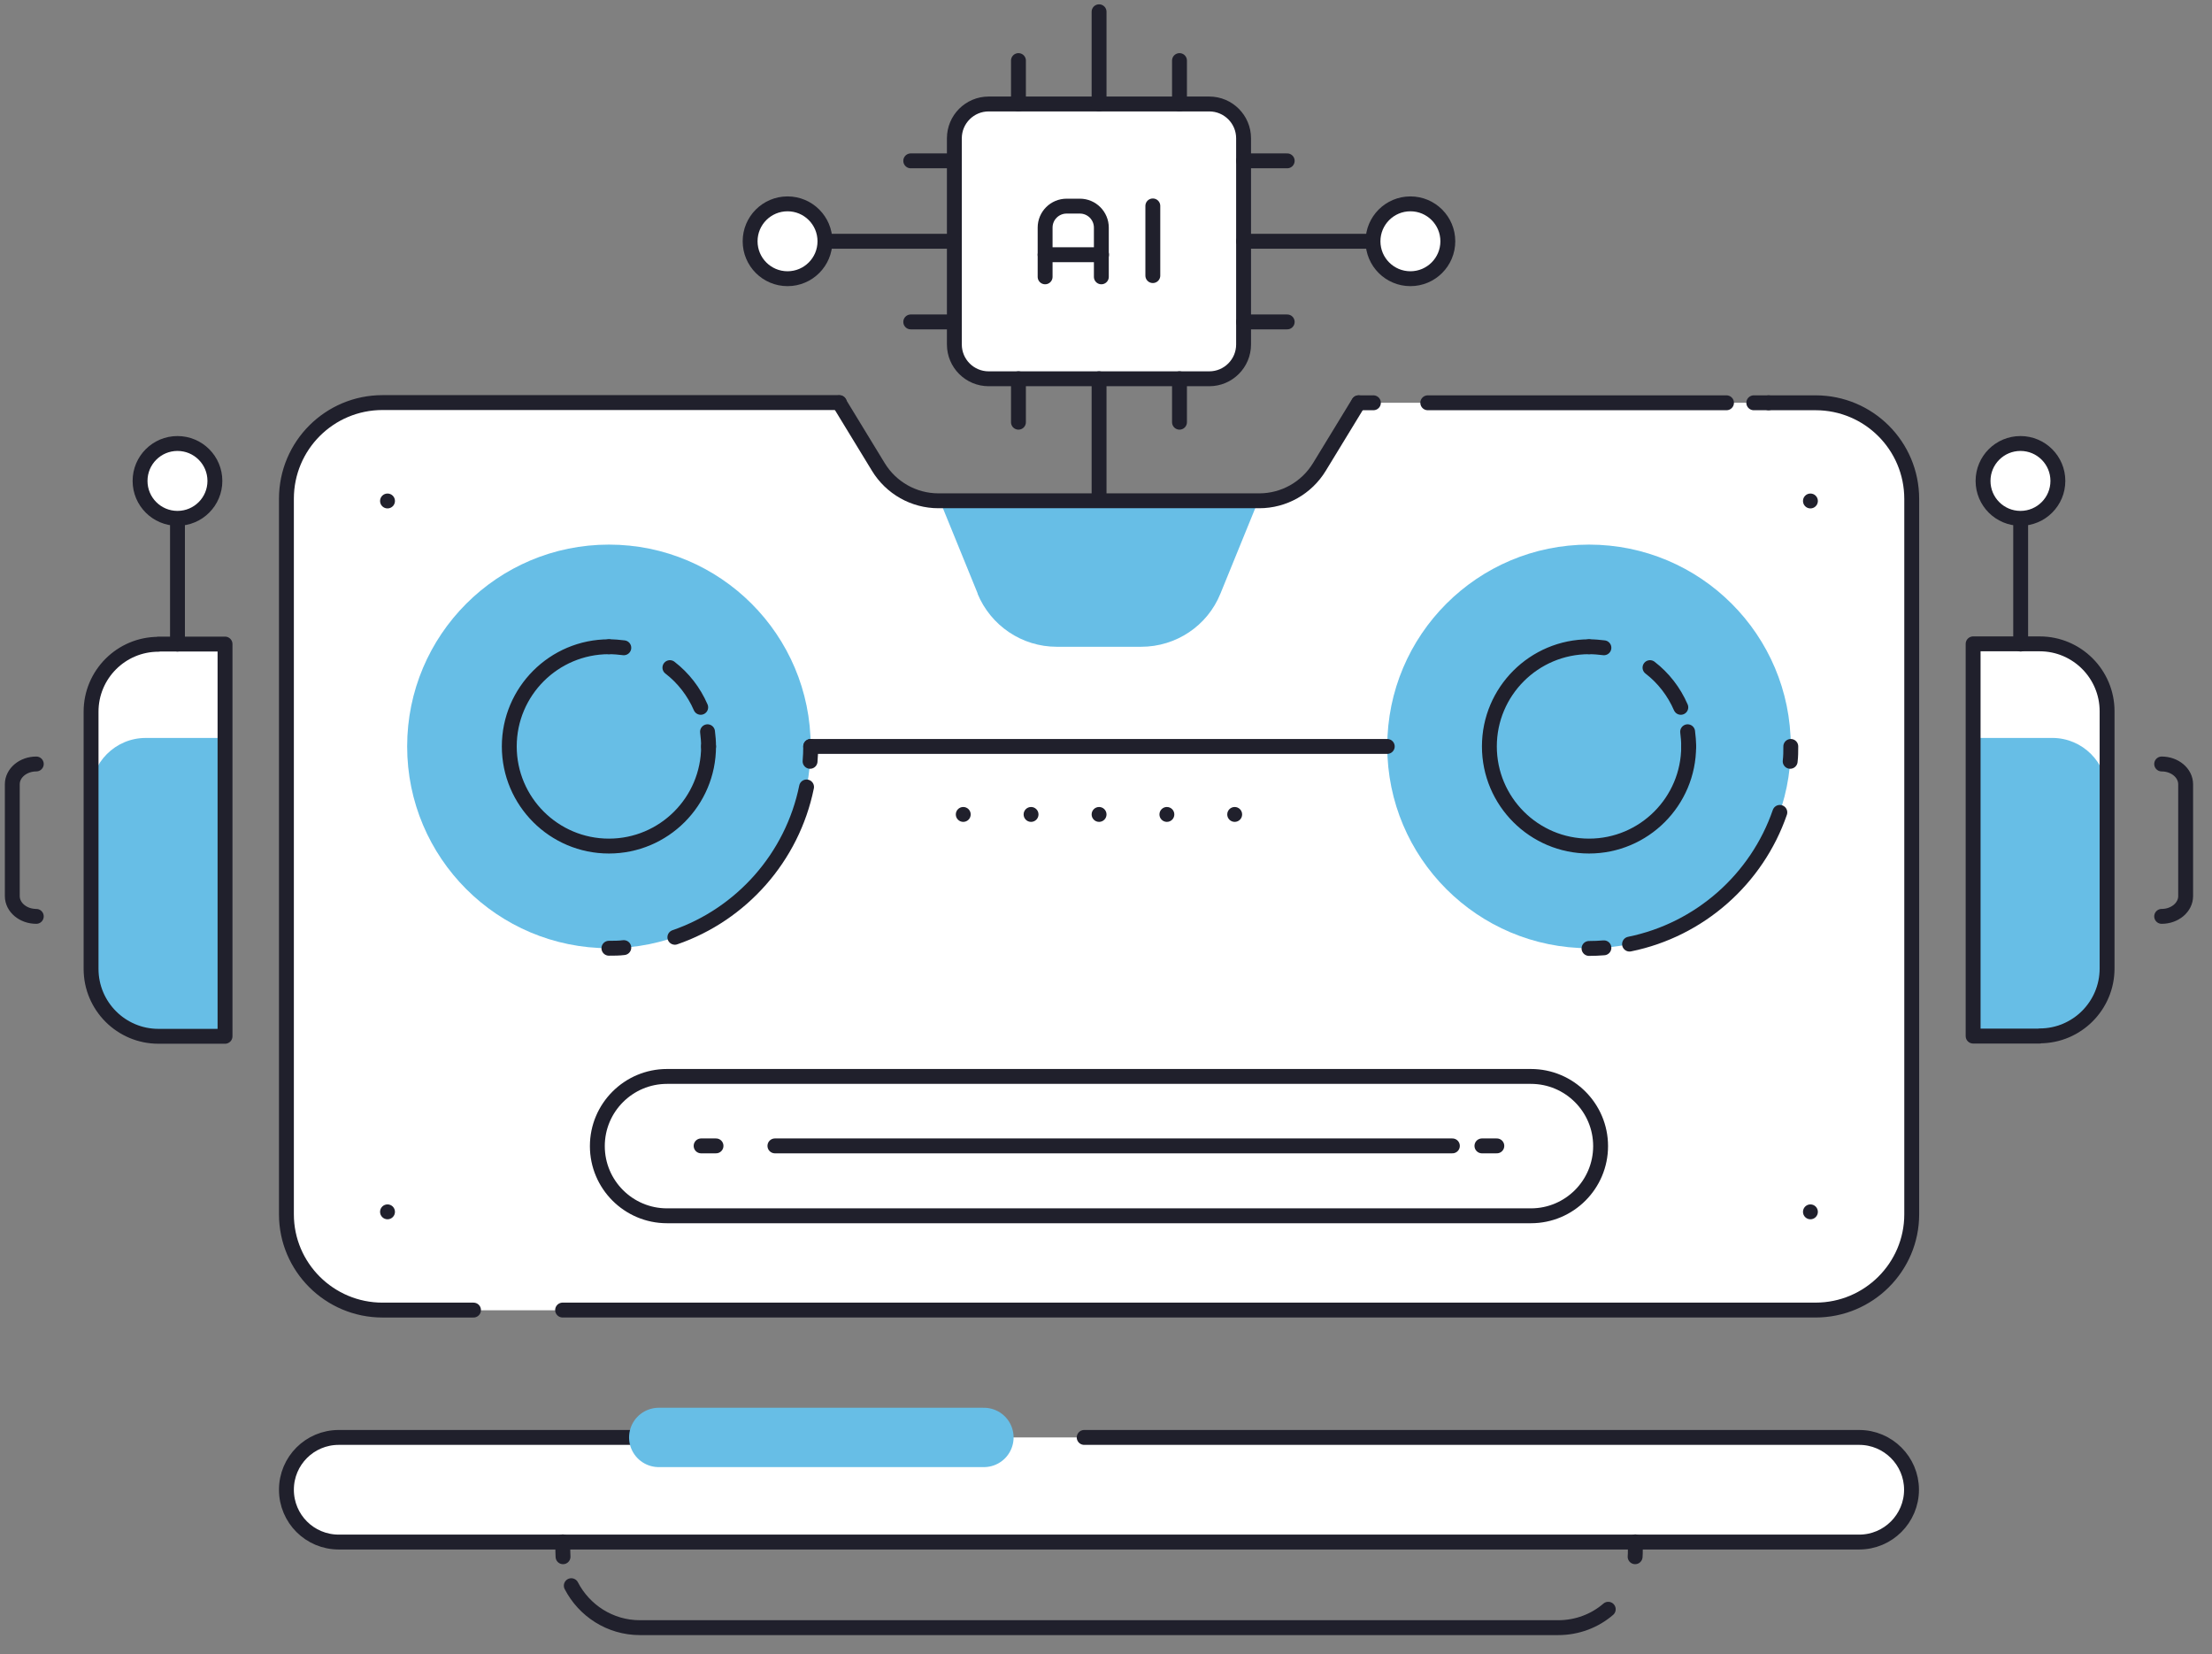
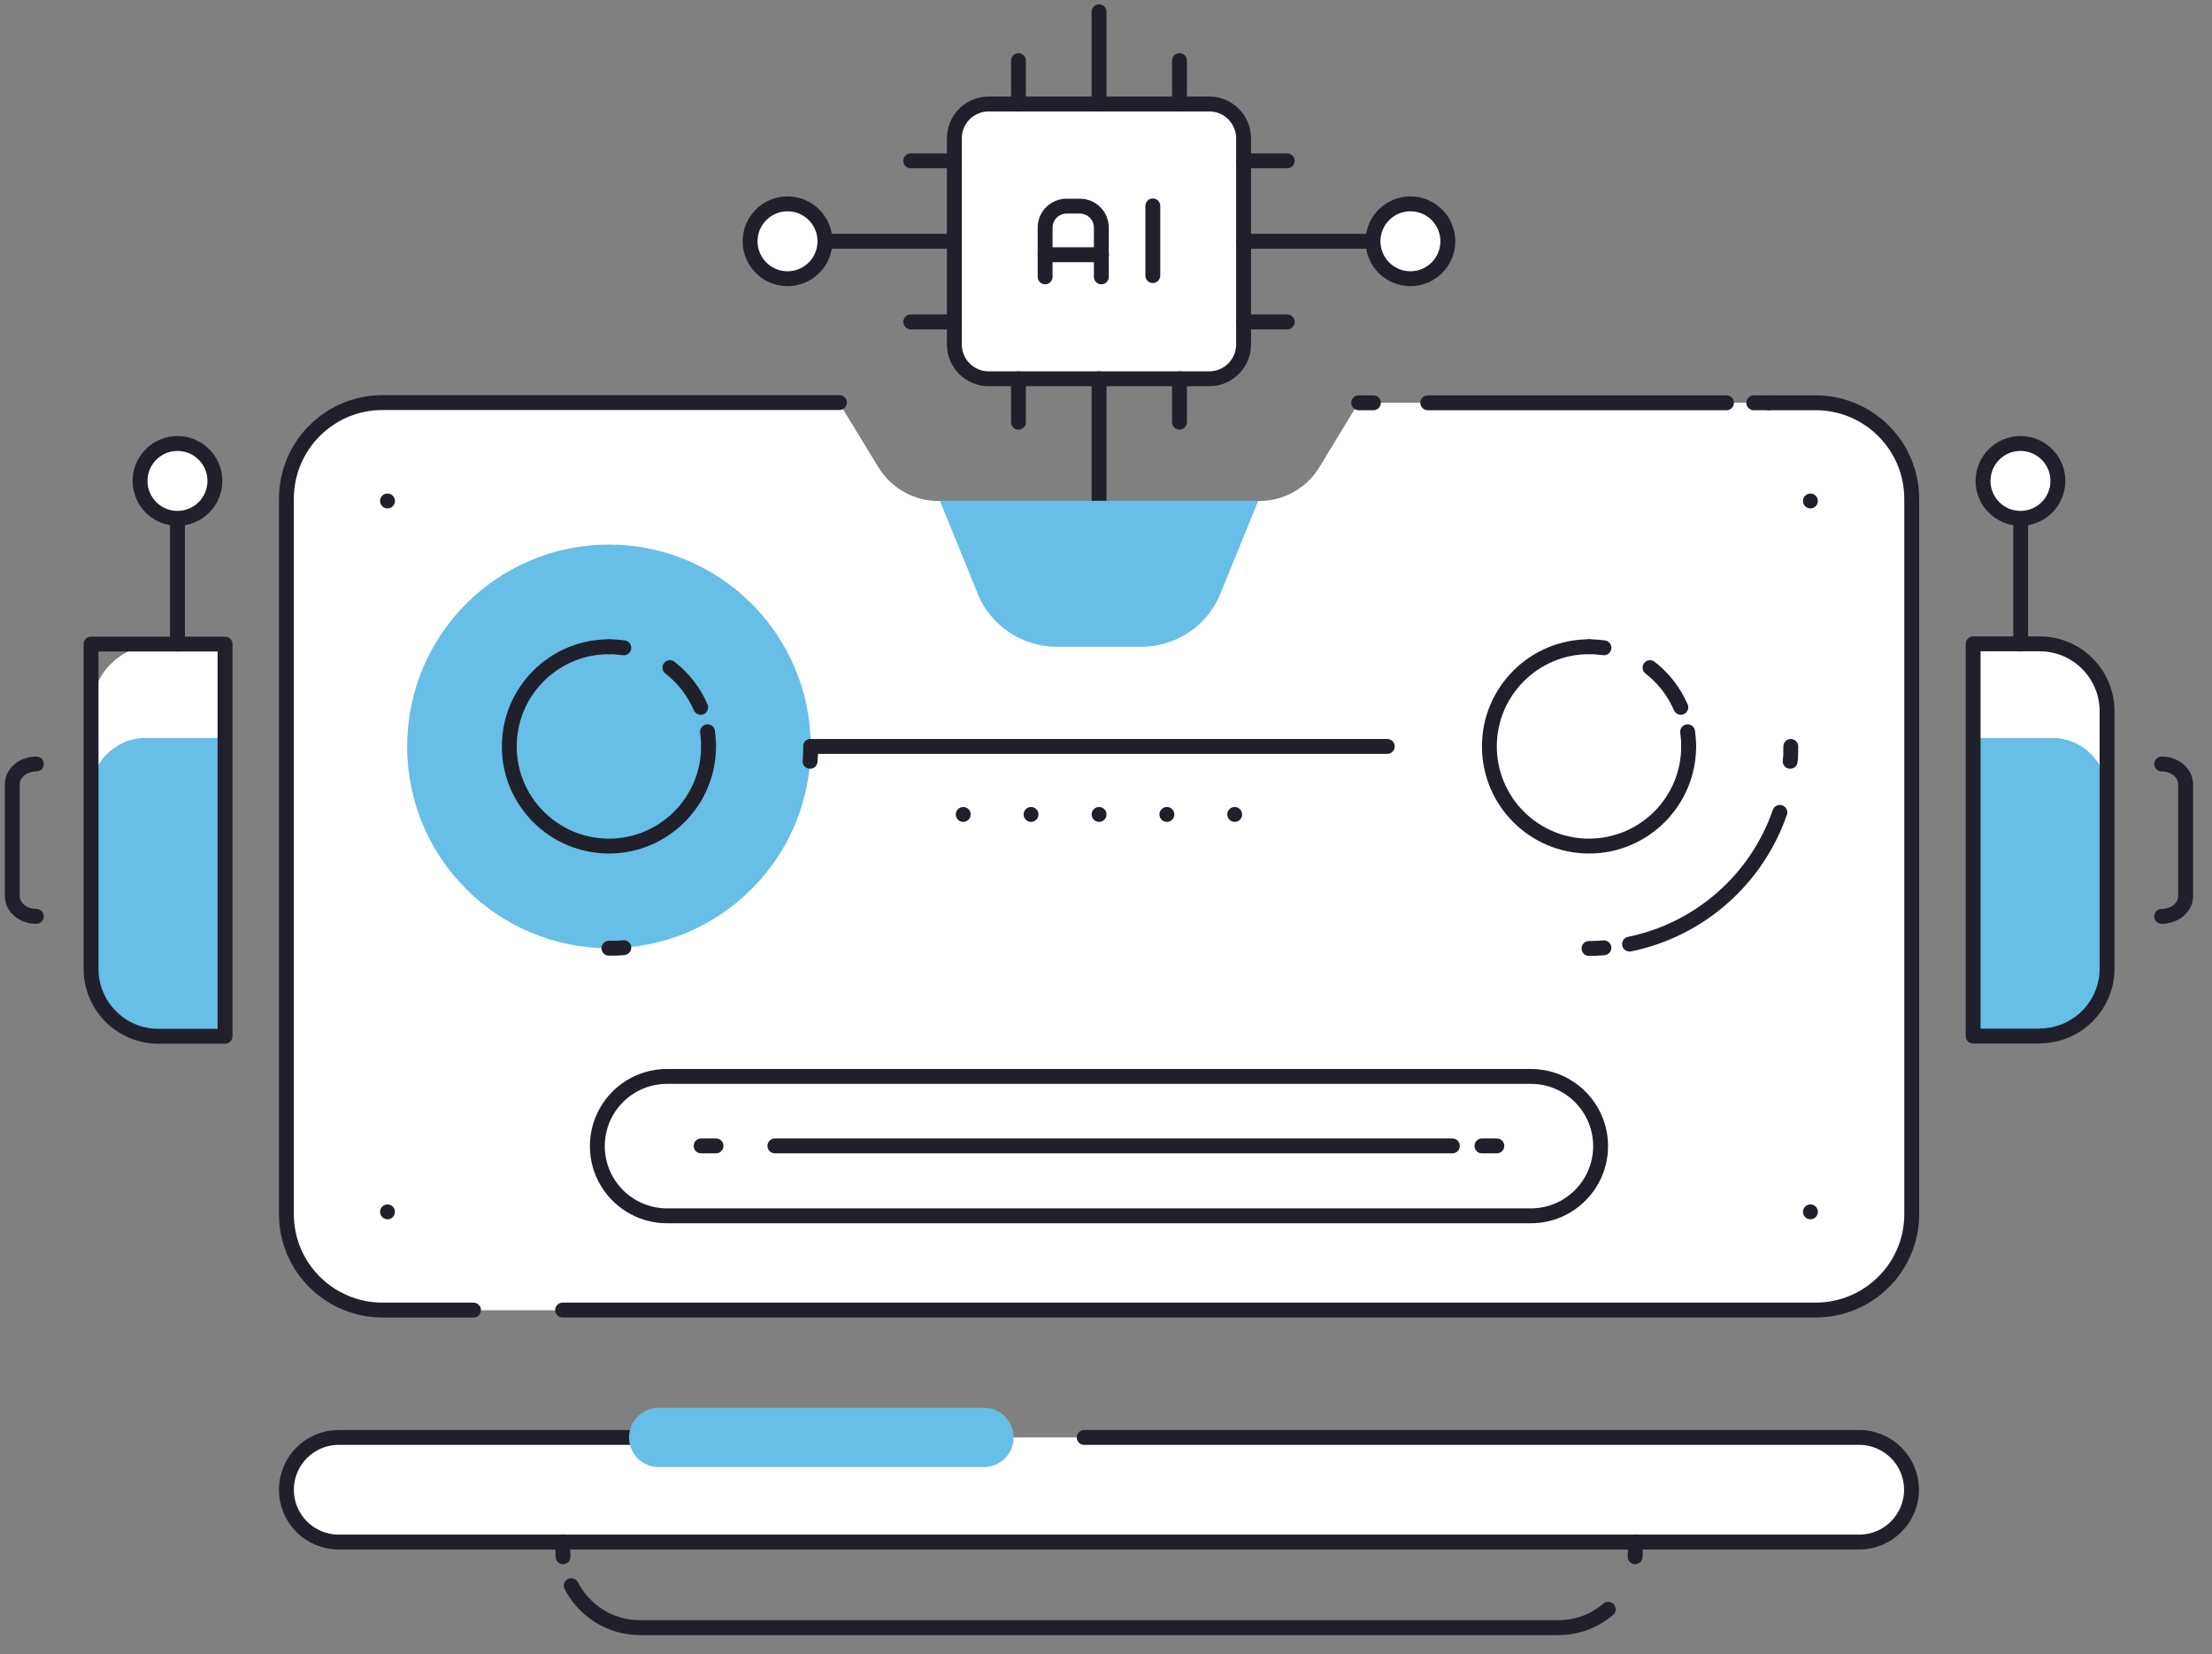
<svg xmlns="http://www.w3.org/2000/svg" width="107" height="80" viewBox="0 0 107 80" fill="none">
  <rect x="0" y="0" width="107" height="80" fill="#808080" stroke="none" />
  <path d="M52.445 69.519H89.935C91.325 69.519 92.465 70.65 92.465 72.049C92.465 73.439 91.335 74.579 89.935 74.579H16.385C14.985 74.579 13.855 73.45 13.855 72.049C13.855 70.65 14.985 69.519 16.385 69.519H47.595" fill="white" />
  <path d="M85.545 19.48H65.715L63.825 22.59C63.205 23.61 62.105 24.23 60.915 24.23H45.395C44.205 24.23 43.105 23.61 42.485 22.59L40.595 19.49H18.495C15.925 19.49 13.845 21.57 13.845 24.14V58.74C13.845 61.29 15.925 63.37 18.495 63.37H87.815C90.385 63.37 92.465 61.29 92.465 58.74V24.12C92.465 21.55 90.385 19.47 87.815 19.47H85.545" fill="white" />
  <path d="M58.495 5.029H47.825C46.908 5.029 46.165 5.772 46.165 6.689V16.659C46.165 17.576 46.908 18.319 47.825 18.319H58.495C59.412 18.319 60.155 17.576 60.155 16.659V6.689C60.155 5.772 59.412 5.029 58.495 5.029Z" fill="white" />
  <path d="M58.495 5.029H47.825C46.908 5.029 46.165 5.772 46.165 6.689V16.659C46.165 17.576 46.908 18.319 47.825 18.319H58.495C59.412 18.319 60.155 17.576 60.155 16.659V6.689C60.155 5.772 59.412 5.029 58.495 5.029Z" stroke="#20202C" stroke-width="0.72" stroke-linecap="round" stroke-linejoin="round" />
  <path d="M49.265 2.93V5.03" stroke="#20202C" stroke-width="0.72" stroke-linecap="round" stroke-linejoin="round" />
  <path d="M53.165 0.569V5.029" stroke="#20202C" stroke-width="0.72" stroke-linecap="round" stroke-linejoin="round" />
  <path d="M57.055 2.93V5.03" stroke="#20202C" stroke-width="0.72" stroke-linecap="round" stroke-linejoin="round" />
  <path d="M49.265 20.419V18.319" stroke="#20202C" stroke-width="0.72" stroke-linecap="round" stroke-linejoin="round" />
  <path d="M53.165 24.219V18.319" stroke="#20202C" stroke-width="0.72" stroke-linecap="round" stroke-linejoin="round" />
  <path d="M57.055 20.419V18.319" stroke="#20202C" stroke-width="0.72" stroke-linecap="round" stroke-linejoin="round" />
  <path d="M62.265 7.779H60.155" stroke="#20202C" stroke-width="0.72" stroke-linecap="round" stroke-linejoin="round" />
  <path d="M66.415 11.669H60.155" stroke="#20202C" stroke-width="0.72" stroke-linecap="round" stroke-linejoin="round" />
  <path d="M62.265 15.569H60.155" stroke="#20202C" stroke-width="0.72" stroke-linecap="round" stroke-linejoin="round" />
  <path d="M44.055 7.779H46.165" stroke="#20202C" stroke-width="0.72" stroke-linecap="round" stroke-linejoin="round" />
  <path d="M39.905 11.669H46.165" stroke="#20202C" stroke-width="0.72" stroke-linecap="round" stroke-linejoin="round" />
  <path d="M44.055 15.569H46.165" stroke="#20202C" stroke-width="0.72" stroke-linecap="round" stroke-linejoin="round" />
  <path d="M70.035 11.669C70.035 12.669 69.225 13.479 68.225 13.479C67.225 13.479 66.415 12.669 66.415 11.669C66.415 10.669 67.225 9.859 68.225 9.859C69.225 9.859 70.035 10.669 70.035 11.669Z" fill="white" stroke="#20202C" stroke-width="0.72" stroke-linecap="round" stroke-linejoin="round" />
  <path d="M39.905 11.669C39.905 12.669 39.095 13.479 38.095 13.479C37.095 13.479 36.285 12.669 36.285 11.669C36.285 10.669 37.095 9.859 38.095 9.859C39.095 9.859 39.905 10.669 39.905 11.669Z" fill="white" stroke="#20202C" stroke-width="0.72" stroke-linecap="round" stroke-linejoin="round" />
  <path d="M50.555 13.389V11.009C50.555 10.429 51.025 9.969 51.595 9.969H52.235C52.815 9.969 53.275 10.439 53.275 11.009V13.389" stroke="#20202C" stroke-width="0.72" stroke-linecap="round" stroke-linejoin="round" />
  <path d="M55.765 9.959V13.329" stroke="#20202C" stroke-width="0.72" stroke-linecap="round" stroke-linejoin="round" />
  <path d="M50.555 12.319H53.285" stroke="#20202C" stroke-width="0.72" stroke-linecap="round" stroke-linejoin="round" />
  <path d="M22.905 63.36H18.505C15.935 63.36 13.855 61.28 13.855 58.73V24.12C13.855 21.55 15.935 19.47 18.505 19.47H40.605" stroke="#20202C" stroke-width="0.72" stroke-linecap="round" stroke-linejoin="round" />
  <path d="M85.555 19.48H87.825C90.395 19.48 92.475 21.559 92.475 24.13V58.73C92.475 61.279 90.395 63.359 87.825 63.359H27.215" stroke="#20202C" stroke-width="0.72" stroke-linecap="round" stroke-linejoin="round" />
  <path d="M47.295 28.71L45.465 24.22H60.865L59.035 28.71C58.405 30.27 56.885 31.28 55.205 31.28H51.115C49.435 31.28 47.925 30.26 47.285 28.71H47.295Z" fill="#67BEE6" />
  <path d="M7.665 31.149H10.885V50.119H7.665C5.865 50.119 4.405 48.659 4.405 46.859V34.419C4.405 32.619 5.865 31.159 7.665 31.159V31.149Z" fill="white" />
  <path d="M98.665 50.109H95.445V31.139H98.665C100.465 31.139 101.925 32.599 101.925 34.399V46.839C101.925 48.639 100.465 50.099 98.665 50.099V50.109Z" fill="white" />
  <path d="M7.045 35.69H10.875V50.109H7.045C5.585 50.109 4.395 48.919 4.395 47.459V38.34C4.395 36.88 5.585 35.69 7.045 35.69Z" fill="#67BEE6" />
  <path d="M99.275 50.109H95.445V35.689H99.275C100.735 35.689 101.925 36.879 101.925 38.339V47.459C101.925 48.919 100.735 50.109 99.275 50.109Z" fill="#67BEE6" />
  <path d="M8.585 31.149V23.259" stroke="#20202C" stroke-width="0.72" stroke-linecap="round" stroke-linejoin="round" />
  <path d="M97.745 31.149V23.259" stroke="#20202C" stroke-width="0.72" stroke-linecap="round" stroke-linejoin="round" />
  <path d="M1.755 36.949C1.115 36.949 0.595 37.389 0.595 37.929V43.339C0.595 43.879 1.115 44.319 1.755 44.319" stroke="#20202C" stroke-width="0.72" stroke-linecap="round" stroke-linejoin="round" />
  <path d="M104.565 36.949C105.205 36.949 105.725 37.389 105.725 37.929V43.339C105.725 43.879 105.205 44.319 104.565 44.319" stroke="#20202C" stroke-width="0.72" stroke-linecap="round" stroke-linejoin="round" />
  <path d="M10.395 23.259C10.395 24.259 9.585 25.069 8.585 25.069C7.585 25.069 6.775 24.259 6.775 23.259C6.775 22.259 7.585 21.449 8.585 21.449C9.585 21.449 10.395 22.259 10.395 23.259Z" fill="white" stroke="#20202C" stroke-width="0.72" stroke-linecap="round" stroke-linejoin="round" />
  <path d="M99.545 23.259C99.545 24.259 98.735 25.069 97.735 25.069C96.735 25.069 95.925 24.259 95.925 23.259C95.925 22.259 96.735 21.449 97.735 21.449C98.735 21.449 99.545 22.259 99.545 23.259Z" fill="white" stroke="#20202C" stroke-width="0.72" stroke-linecap="round" stroke-linejoin="round" />
-   <path d="M7.665 31.149H10.885V50.119H7.665C5.865 50.119 4.405 48.659 4.405 46.859V34.419C4.405 32.619 5.865 31.159 7.665 31.159V31.149Z" stroke="#20202C" stroke-width="0.72" stroke-linecap="round" stroke-linejoin="round" />
+   <path d="M7.665 31.149H10.885V50.119H7.665C5.865 50.119 4.405 48.659 4.405 46.859V34.419V31.149Z" stroke="#20202C" stroke-width="0.72" stroke-linecap="round" stroke-linejoin="round" />
  <path d="M98.665 50.109H95.445V31.139H98.665C100.465 31.139 101.925 32.599 101.925 34.399V46.839C101.925 48.639 100.465 50.099 98.665 50.099V50.109Z" stroke="#20202C" stroke-width="0.72" stroke-linecap="round" stroke-linejoin="round" />
  <path d="M74.055 58.8H32.265C30.405 58.8 28.895 57.29 28.895 55.43C28.895 53.57 30.405 52.06 32.265 52.06H74.055C75.915 52.06 77.425 53.57 77.425 55.43C77.425 57.29 75.915 58.8 74.055 58.8Z" stroke="#20202C" stroke-width="0.72" stroke-linecap="round" stroke-linejoin="round" />
  <path d="M33.915 55.419H34.635" stroke="#20202C" stroke-width="0.72" stroke-linecap="round" stroke-linejoin="round" />
  <path d="M37.485 55.419H70.255" stroke="#20202C" stroke-width="0.72" stroke-linecap="round" stroke-linejoin="round" />
  <path d="M71.685 55.419H72.405" stroke="#20202C" stroke-width="0.72" stroke-linecap="round" stroke-linejoin="round" />
  <circle cx="87.575" cy="58.609" r="0.36" fill="#20202C" />
  <circle cx="18.745" cy="58.609" r="0.36" fill="#20202C" />
  <circle cx="87.575" cy="24.229" r="0.36" fill="#20202C" />
  <circle cx="18.745" cy="24.229" r="0.36" fill="#20202C" />
  <path d="M52.445 69.519H89.935C91.325 69.519 92.465 70.65 92.465 72.049C92.465 73.439 91.335 74.579 89.935 74.579H16.385C14.985 74.579 13.855 73.45 13.855 72.049C13.855 70.65 14.985 69.519 16.385 69.519H47.595" stroke="#20202C" stroke-width="0.72" stroke-linecap="round" stroke-linejoin="round" />
  <path d="M79.105 74.569V74.989C79.105 75.089 79.105 75.189 79.095 75.289" stroke="#20202C" stroke-width="0.72" stroke-linecap="round" stroke-linejoin="round" />
  <path d="M77.795 77.829C77.145 78.389 76.295 78.719 75.375 78.719H30.955C29.505 78.719 28.255 77.889 27.635 76.689" stroke="#20202C" stroke-width="0.72" stroke-linecap="round" stroke-linejoin="round" />
  <path d="M27.235 75.289C27.235 75.189 27.225 75.089 27.225 74.989V74.569" stroke="#20202C" stroke-width="0.72" stroke-linecap="round" stroke-linejoin="round" />
-   <path d="M65.715 19.48L63.825 22.579C63.205 23.599 62.105 24.22 60.915 24.22H45.395C44.205 24.22 43.105 23.599 42.485 22.579L40.595 19.48" stroke="#20202C" stroke-width="0.72" stroke-linecap="round" stroke-linejoin="round" />
  <path d="M39.215 36.099C39.215 41.489 34.845 45.859 29.455 45.859C24.065 45.859 19.695 41.489 19.695 36.099C19.695 30.709 24.065 26.339 29.455 26.339C34.845 26.339 39.215 30.709 39.215 36.099Z" fill="#67BEE6" />
  <path d="M34.275 36.099C34.275 38.759 32.115 40.919 29.455 40.919C26.795 40.919 24.635 38.759 24.635 36.099C24.635 33.439 26.795 31.279 29.455 31.279" stroke="#20202C" stroke-width="0.72" stroke-linecap="round" stroke-linejoin="round" />
-   <path d="M86.625 36.099C86.625 41.489 82.255 45.859 76.865 45.859C71.475 45.859 67.105 41.489 67.105 36.099C67.105 30.709 71.475 26.339 76.865 26.339C82.255 26.339 86.625 30.709 86.625 36.099Z" fill="#67BEE6" />
  <path d="M81.685 36.099C81.685 38.759 79.525 40.919 76.865 40.919C74.205 40.919 72.045 38.759 72.045 36.099C72.045 33.439 74.205 31.279 76.865 31.279" stroke="#20202C" stroke-width="0.72" stroke-linecap="round" stroke-linejoin="round" />
  <path d="M65.725 19.48H66.435" stroke="#20202C" stroke-width="0.72" stroke-linecap="round" stroke-linejoin="round" />
  <path d="M69.065 19.48H83.515" stroke="#20202C" stroke-width="0.72" stroke-linecap="round" stroke-linejoin="round" />
  <path d="M84.835 19.48H85.545" stroke="#20202C" stroke-width="0.72" stroke-linecap="round" stroke-linejoin="round" />
  <path d="M29.455 31.279C29.695 31.279 29.935 31.299 30.175 31.329" stroke="#20202C" stroke-width="0.72" stroke-linecap="round" stroke-linejoin="round" />
  <path d="M32.405 32.289C33.055 32.789 33.565 33.449 33.895 34.209" stroke="#20202C" stroke-width="0.72" stroke-linecap="round" stroke-linejoin="round" />
  <path d="M34.225 35.39C34.255 35.62 34.275 35.86 34.275 36.11" stroke="#20202C" stroke-width="0.72" stroke-linecap="round" stroke-linejoin="round" />
  <path d="M76.865 31.279C77.105 31.279 77.345 31.299 77.585 31.329" stroke="#20202C" stroke-width="0.72" stroke-linecap="round" stroke-linejoin="round" />
  <path d="M79.815 32.289C80.465 32.789 80.975 33.449 81.305 34.209" stroke="#20202C" stroke-width="0.72" stroke-linecap="round" stroke-linejoin="round" />
  <path d="M81.635 35.39C81.665 35.62 81.685 35.86 81.685 36.11" stroke="#20202C" stroke-width="0.72" stroke-linecap="round" stroke-linejoin="round" />
  <path d="M29.455 45.86C29.695 45.86 29.935 45.86 30.175 45.83" stroke="#20202C" stroke-width="0.72" stroke-linecap="round" stroke-linejoin="round" />
-   <path d="M32.645 45.33C35.865 44.22 38.325 41.46 39.015 38.06" stroke="#20202C" stroke-width="0.72" stroke-linecap="round" stroke-linejoin="round" />
  <path d="M39.185 36.82C39.205 36.58 39.215 36.34 39.215 36.1" stroke="#20202C" stroke-width="0.72" stroke-linecap="round" stroke-linejoin="round" />
  <path d="M86.625 36.1C86.625 36.34 86.625 36.58 86.595 36.82" stroke="#20202C" stroke-width="0.72" stroke-linecap="round" stroke-linejoin="round" />
  <path d="M86.095 39.29C84.985 42.51 82.225 44.97 78.825 45.66" stroke="#20202C" stroke-width="0.72" stroke-linecap="round" stroke-linejoin="round" />
  <path d="M77.585 45.84C77.345 45.86 77.105 45.87 76.865 45.87" stroke="#20202C" stroke-width="0.72" stroke-linecap="round" stroke-linejoin="round" />
  <path d="M39.215 36.1H67.105" stroke="#20202C" stroke-width="0.72" stroke-linecap="round" stroke-linejoin="round" />
  <path d="M31.865 69.519H47.595" stroke="#67BEE6" stroke-width="2.87" stroke-linecap="round" stroke-linejoin="round" />
  <circle cx="46.595" cy="39.389" r="0.36" fill="#20202C" />
  <circle cx="49.875" cy="39.389" r="0.36" fill="#20202C" />
  <circle cx="53.165" cy="39.389" r="0.36" fill="#20202C" />
  <circle cx="56.445" cy="39.389" r="0.36" fill="#20202C" />
  <circle cx="59.725" cy="39.389" r="0.36" fill="#20202C" />
</svg>